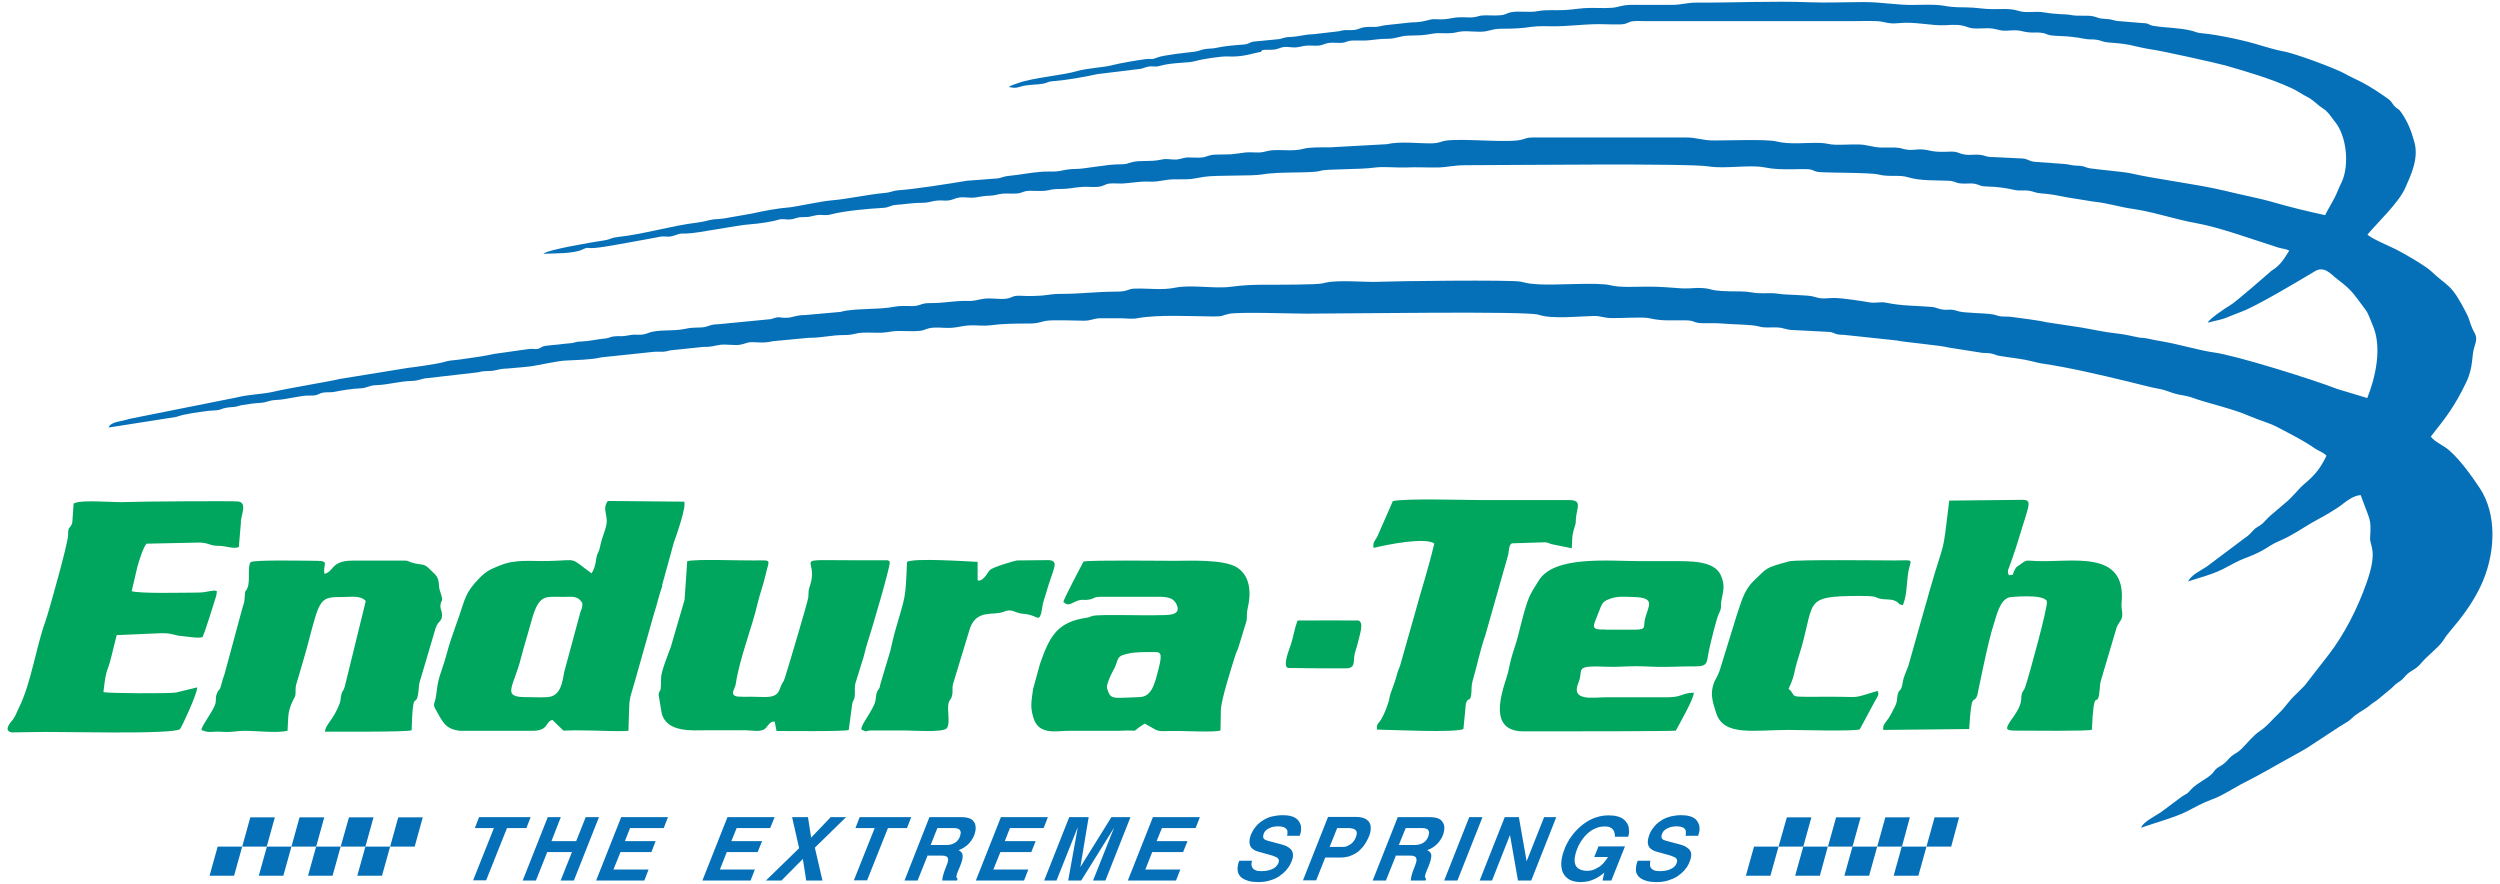
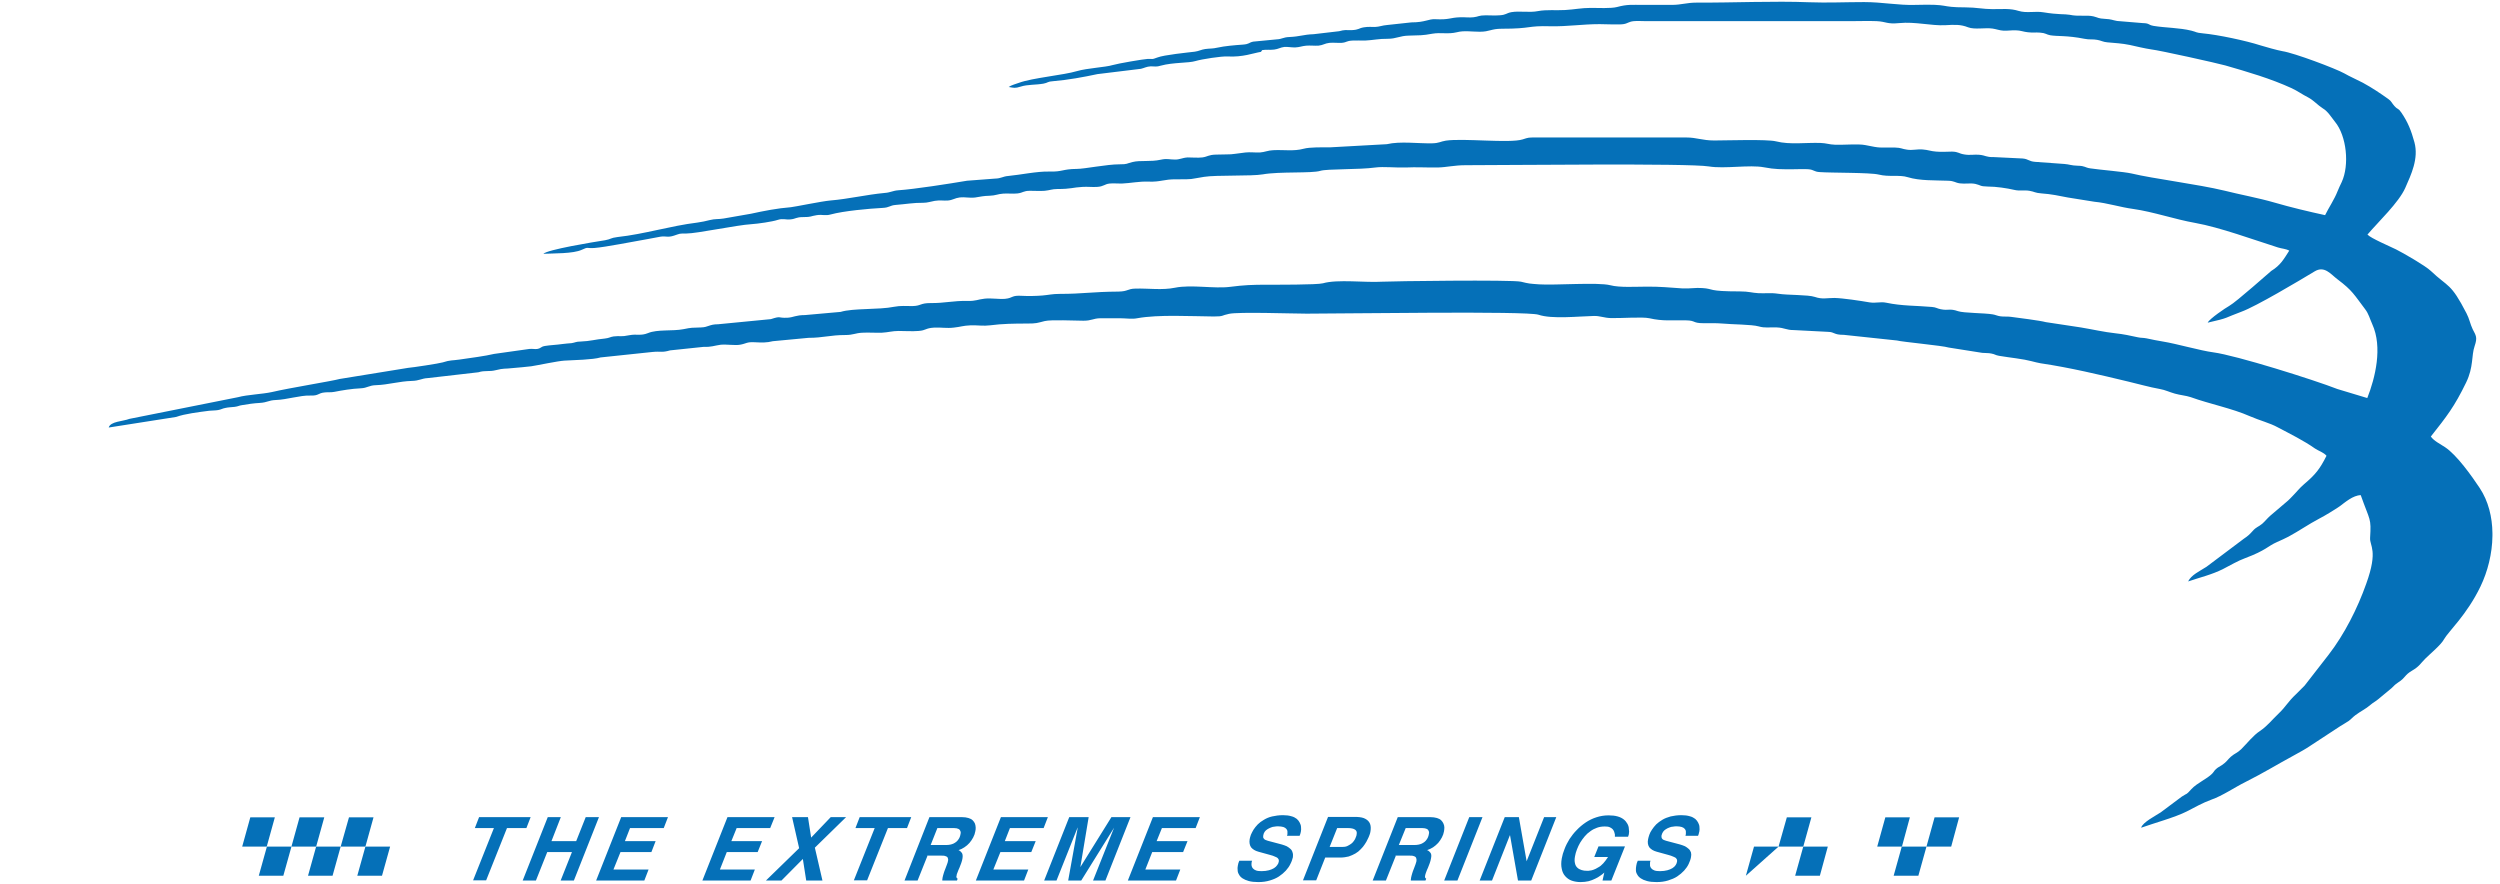
<svg xmlns="http://www.w3.org/2000/svg" width="198" height="70" viewBox="0 0 198 70" fill="none">
  <g id="Group">
-     <path id="Vector" fill-rule="evenodd" clip-rule="evenodd" d="M102.775 49.142C102.496 49.841 102.454 50.414 102.216 51.099C102.02 51.672 101.601 52.749 102.006 52.903C102.048 52.917 106.676 52.959 106.83 52.917C107.263 52.805 107.207 52.497 107.249 52.05C107.291 51.645 107.403 51.463 107.501 51.071C107.711 50.176 108.046 49.31 107.585 49.142C107.585 49.142 103.055 49.128 102.775 49.142ZM74.98 57.684C75.274 57.349 75.022 56.314 75.106 55.797C75.162 55.406 75.316 55.461 75.4 55.098C75.484 54.776 75.4 54.511 75.47 54.203L76.84 49.701C77.413 48.233 78.713 48.778 79.468 48.457C80.223 48.149 80.321 48.569 81.02 48.611C82.139 48.68 82.223 49.282 82.446 48.624C82.488 48.499 82.558 47.995 82.6 47.8C82.67 47.52 82.74 47.366 82.824 47.059C83.397 45.003 83.942 44.458 83.076 44.36L80.531 44.388C80.377 44.416 78.644 44.892 78.392 45.157C78.224 45.339 78.154 45.521 77.972 45.716C77.832 45.87 77.637 46.052 77.427 45.954V44.5C76.476 44.458 72.422 44.178 71.835 44.5C71.709 47.548 71.723 47.087 70.926 49.869C70.758 50.428 70.646 51.001 70.506 51.575L69.751 54.091C69.612 54.804 69.597 54.413 69.444 54.86C69.332 55.182 69.416 55.392 69.234 55.811C68.856 56.65 68.144 57.489 68.227 57.782C68.787 58.034 68.367 57.88 69.024 57.852H71.625C72.282 57.852 74.631 58.034 74.98 57.684ZM150.703 47.939C150.997 47.268 151.011 46.318 151.095 45.605C151.249 44.206 151.85 44.374 150.06 44.388C149.081 44.388 142.286 44.304 141.699 44.458C139.672 45.003 139.98 45.003 138.945 45.954C138.05 46.793 137.882 47.828 137.533 48.778L136.191 53.127C136.121 53.322 136.023 53.518 135.953 53.658C135.282 54.804 135.687 55.699 135.925 56.482C136.512 58.342 138.959 57.81 141.643 57.81C142.664 57.81 146.663 57.936 147.292 57.768L148.508 55.503C148.676 55.182 148.872 55.042 148.704 54.72C146.551 55.364 147.46 55.182 145.125 55.182C141.154 55.182 142.496 55.28 141.657 54.553C142.217 53.336 142.007 53.406 142.44 52.05C143.866 47.632 142.58 47.212 147.25 47.198C149.04 47.198 148.298 47.352 149.109 47.45C149.445 47.492 149.794 47.45 150.06 47.576C150.466 47.73 150.27 47.855 150.689 47.925M124.488 43.395C124.53 42.417 124.502 42.389 124.74 41.634C124.824 41.368 124.782 41.424 124.81 41.117C124.866 40.208 125.383 39.579 124.209 39.607H117.456C115.918 39.607 111.346 39.453 110.311 39.69L109.081 42.501C108.871 42.892 108.717 42.92 108.787 43.395C109.864 43.13 112.87 42.529 113.597 43.046C113.066 45.269 112.576 46.667 112.045 48.639L110.954 52.483C110.87 52.861 110.745 53.001 110.633 53.434C110.437 54.217 110.101 54.874 110.045 55.28C109.99 55.685 109.626 56.594 109.374 56.999C109.179 57.321 108.983 57.335 109.067 57.782C110.046 57.796 115.414 58.062 115.904 57.726L116.099 55.713C116.295 55.14 116.435 55.657 116.519 55C116.575 54.608 116.505 54.385 116.631 53.923C116.966 52.805 117.26 51.351 117.637 50.316L119.455 43.913C119.511 43.633 119.497 43.13 119.749 43.032L122.377 42.948C122.671 42.99 122.657 43.032 122.908 43.102L124.488 43.423V43.395ZM70.478 44.486C70.003 44.151 70.534 44.444 70.157 44.374H67.934C62.383 44.374 64.858 44.081 64.187 46.262C63.991 46.891 64.061 46.667 64.019 47.296C64.019 47.534 62.313 53.238 62.159 53.7C62.02 54.161 62.02 53.826 61.74 54.623C61.46 55.377 60.58 55.182 59.615 55.182C59.349 55.182 58.398 55.21 58.245 55.126C57.825 54.916 58.203 54.608 58.273 54.161C58.58 52.106 59.573 49.687 60.02 47.716C60.188 47.003 60.468 46.29 60.636 45.521C60.901 44.276 61.237 44.374 59.713 44.388C58.594 44.402 55.155 44.262 54.428 44.444L54.218 47.506L53.127 51.239C52.918 51.826 52.373 53.141 52.358 53.672C52.358 55.154 52.233 54.441 52.163 55.042C52.163 55.042 52.373 56.328 52.401 56.454C52.764 58.048 54.875 57.838 55.854 57.838C56.902 57.838 57.979 57.838 59.042 57.838C59.531 57.838 60.202 58.006 60.58 57.726C60.761 57.6 60.985 57.055 61.362 57.167L61.502 57.894C62.159 57.894 66.997 57.95 67.221 57.81L67.472 55.923C67.514 55.433 67.64 55.559 67.696 55.126C67.738 54.762 67.654 54.497 67.752 54.105L68.255 52.483C68.451 51.952 68.521 51.435 68.703 50.904C68.996 50.023 70.548 44.766 70.464 44.542M134.149 54.86C133.157 54.888 133.255 55.224 132.038 55.224H127.201C126.18 55.224 124.362 55.587 125.02 54.049C125.453 53.015 124.572 52.693 127.215 52.805C128.012 52.847 128.725 52.763 129.521 52.763C130.276 52.763 131.032 52.833 131.842 52.819C132.625 52.819 133.422 52.763 134.261 52.777C135.338 52.777 135.142 52.455 135.366 51.435C135.464 50.987 135.939 48.974 136.149 48.569C136.4 48.065 136.247 48.065 136.33 47.59C136.484 46.779 136.652 46.373 136.275 45.535C135.743 44.374 133.772 44.444 132.514 44.444H130.095C127.396 44.444 123.076 43.969 121.86 45.996C121.524 46.555 121.259 46.877 121.007 47.562C120.532 48.904 120.322 50.218 119.944 51.323C119.735 51.91 119.567 52.623 119.441 53.238C119.245 54.119 117.526 57.894 120.615 57.922C121.426 57.922 122.223 57.922 123.034 57.922C124.223 57.922 132.29 57.922 132.723 57.866C132.961 57.433 134.163 55.322 134.149 54.874M127.103 49.855C126.53 49.855 126.026 49.911 126.334 49.198C126.795 48.107 126.795 47.758 127.215 47.548C127.956 47.198 128.389 47.254 129.34 47.282C131.157 47.324 130.57 47.939 130.291 48.988C130.123 49.645 130.444 49.855 129.535 49.869H127.103V49.855ZM25.71 45.465C25.514 44.724 26.171 44.43 25.095 44.416C24.284 44.416 20.034 44.318 19.852 44.528C19.586 44.822 19.824 45.996 19.614 46.527C19.404 47.045 19.433 46.527 19.377 47.338C19.349 47.786 19.293 47.828 19.181 48.219L17.783 53.392C17.657 53.742 17.629 53.826 17.531 54.203C17.405 54.748 17.335 54.525 17.181 54.916C17.014 55.349 17.181 55.475 17 55.895C16.72 56.552 15.895 57.587 15.965 57.824C16.664 58.09 16.608 57.894 17.727 57.964C18.412 58.006 18.775 57.88 19.363 57.88C20.313 57.88 21.921 58.076 22.774 57.88L22.83 56.776C22.872 55.965 23.347 55.21 23.361 55.182C23.459 54.874 23.361 54.595 23.459 54.217C23.781 53.085 24.116 52.05 24.41 50.917C25.346 47.324 25.346 47.282 27.192 47.282C27.835 47.282 28.576 47.142 28.968 47.604L27.304 54.385C27.178 54.818 27.15 54.581 27.038 55C26.954 55.294 27.01 55.406 26.898 55.727C26.409 57.027 25.766 57.391 25.738 57.95C26.689 57.936 32.184 57.992 32.603 57.838C32.687 54.595 32.897 55.951 33.078 55.14C33.218 54.525 33.092 54.371 33.344 53.658L34.49 49.785C34.686 49.142 35.022 49.254 35.008 48.694C35.008 48.359 34.868 48.275 34.882 48.009C34.896 47.38 35.203 47.855 34.84 46.779C34.742 46.499 34.784 46.304 34.728 46.01C34.63 45.535 34.295 45.367 34.029 45.073C33.554 44.584 33.428 44.78 32.771 44.598C31.932 44.36 32.673 44.402 31.289 44.402C30.156 44.402 29.038 44.402 27.905 44.402C26.241 44.402 26.437 45.255 25.738 45.437M84.236 47.688C84.558 47.967 84.683 47.883 85.117 47.674C85.746 47.38 85.718 47.59 86.305 47.478C86.767 47.38 86.557 47.254 87.382 47.268H91.255C92.135 47.268 92.89 47.184 93.198 47.898C93.617 48.848 92.261 48.694 91.716 48.722C90.737 48.764 87.088 48.639 86.543 48.778C86.333 48.834 86.263 48.904 86.012 48.932C83.788 49.268 83.145 50.33 82.376 52.553L81.817 54.581C81.691 55.601 81.566 55.937 81.859 56.888C82.307 58.3 83.803 57.852 84.767 57.88H88.64C90.597 57.768 89.297 58.146 90.667 57.307C92.094 58.104 91.367 57.866 93.478 57.894C93.757 57.894 96.456 58.02 96.665 57.838L96.693 56.216C96.693 55.503 97.616 52.581 97.84 51.896C97.938 51.589 98.036 51.449 98.106 51.197L98.735 49.142C98.777 48.792 98.721 48.611 98.805 48.233C99.084 47.073 99.084 45.66 97.98 44.947C96.931 44.276 94.205 44.416 93.072 44.416C91.94 44.416 86.473 44.346 85.816 44.472C85.578 44.933 84.25 47.422 84.208 47.702M89.395 51.756C89.954 51.63 90.695 51.645 91.325 51.645C91.87 51.645 92.107 51.602 91.772 52.917C91.45 54.203 91.213 55.182 90.248 55.21C88.319 55.266 87.997 55.433 87.759 54.748C87.633 54.385 87.633 54.413 87.759 54.021C88.053 53.182 88.235 53.071 88.36 52.693C88.598 51.994 88.584 51.938 89.395 51.756ZM19.069 41.354C19.097 40.795 19.586 39.83 18.887 39.718C18.538 39.663 10.834 39.718 10.065 39.76C9.086 39.83 6.402 39.523 5.829 39.886L5.731 41.34C5.619 41.913 5.367 41.592 5.395 42.375C5.409 42.948 3.871 48.429 3.592 49.226C2.851 51.267 2.459 54.119 1.508 56.035C1.341 56.356 1.243 56.692 1.019 56.999C1.005 57.027 0.6 57.419 0.6 57.726C0.6 57.852 0.683 57.964 0.935 58.006L2.753 57.978C4.389 57.922 13.812 58.202 14.259 57.74C14.399 57.587 15.658 54.86 15.616 54.441L13.952 54.846C13.49 54.944 8.625 54.916 8.191 54.818C8.429 52.693 8.485 53.42 8.835 51.938L9.24 50.302L12.819 50.148C13.7 50.148 13.798 50.33 14.371 50.372C14.847 50.414 15.783 50.582 16.035 50.456C16.161 50.33 17.126 47.184 17.126 47.184C17.237 46.639 17.126 46.863 17.028 46.765C16.245 46.849 16.273 46.933 15.616 46.933C14.469 46.933 11.169 47.031 10.428 46.821L10.89 44.85C11.016 44.402 11.351 43.326 11.603 43.06L15.518 42.976C16.51 42.92 16.538 43.228 17.251 43.228C17.992 43.228 18.454 43.507 18.915 43.326L19.083 41.368L19.069 41.354ZM159.106 45.535C159.05 45.437 159.008 45.395 159.036 45.157L159.372 44.234C159.512 43.857 159.679 43.312 159.805 42.92C160.868 39.369 161.105 39.579 159.595 39.593L154.38 39.648C153.793 44.416 154.143 42.193 152.786 46.919C152.661 47.352 152.605 47.632 152.465 48.051L151.165 52.651C151.081 52.945 150.871 53.378 150.773 53.7C150.689 53.965 150.703 54.105 150.633 54.357C150.522 54.734 150.522 54.553 150.382 54.776C150.186 55.14 150.34 55.461 150.088 55.937C149.976 56.16 149.711 56.692 149.585 56.873C149.361 57.195 149.067 57.447 149.165 57.81L155.96 57.74C156.156 54.581 156.282 55.895 156.603 55.07C156.603 55.07 157.47 50.722 157.876 49.533C158.127 48.764 158.365 47.548 159.12 47.31C159.162 47.296 161.86 47.003 162.112 47.618C162.238 47.939 160.686 53.574 160.406 54.385C160.28 54.762 160.211 54.664 160.127 54.958C160.057 55.21 160.113 55.364 160.043 55.643C159.889 56.3 159.246 57.027 159.092 57.321C158.84 57.782 158.896 57.866 159.763 57.866C160.826 57.866 165.356 57.922 165.677 57.796C165.831 54.245 166.083 56.091 166.251 54.986C166.362 54.273 166.25 54.287 166.488 53.574L167.635 49.701C167.858 49.17 168.124 49.114 168.082 48.555C168.068 48.303 167.998 48.093 168.026 47.786C168.474 43.41 163.999 44.584 161.175 44.43C160.392 44.388 160.504 44.332 159.959 44.738C159.665 44.961 159.735 44.822 159.539 45.185C159.316 45.618 159.609 45.465 159.106 45.563M52.428 46.388L53.365 42.976C53.603 42.319 54.372 40.124 54.19 39.732L48.136 39.676C47.759 40.208 48.01 40.557 48.052 41.186C48.094 41.76 47.689 42.417 47.507 43.382C47.437 43.703 47.353 43.731 47.269 44.025C47.185 44.318 47.199 44.892 46.85 45.409C45.032 44.081 45.871 44.374 43.466 44.43C41.901 44.472 40.866 44.248 39.496 44.822C38.811 45.101 38.517 45.241 38 45.758C36.811 46.961 36.853 47.422 36.35 48.834C36.154 49.365 35.944 49.995 35.749 50.554C35.483 51.295 35.329 52.106 34.91 53.28C34.588 54.203 34.616 54.748 34.504 55.294C34.42 55.741 34.253 55.755 34.504 56.188C35.05 57.153 35.245 57.74 36.42 57.88H42.32C43.48 57.796 43.173 57.181 43.746 57.013L44.627 57.866C45.186 57.838 45.801 57.838 46.374 57.852C47.409 57.852 48.765 57.95 49.772 57.88C49.898 54.581 49.702 56.118 50.541 53.043L51.799 48.597C52.051 47.855 52.191 47.101 52.47 46.373M46.123 47.73C46.123 48.205 46.095 48.121 45.969 48.471L44.697 53.182C44.543 53.937 44.459 55.14 43.368 55.21C42.851 55.252 42.166 55.21 41.635 55.21C39.677 55.224 40.698 54.385 41.271 52.078C41.495 51.183 41.761 50.386 42.012 49.449C42.278 48.485 42.544 47.506 43.257 47.324C43.676 47.212 44.445 47.296 44.92 47.268C45.494 47.24 45.843 47.296 46.095 47.73" fill="#00A65D" />
    <path id="Vector_2" fill-rule="evenodd" clip-rule="evenodd" d="M99.965 3.968C100.301 3.912 100.595 3.968 100.916 3.926C101.252 3.884 101.392 3.758 101.727 3.716C101.993 3.702 102.244 3.758 102.566 3.758C102.929 3.744 103.111 3.646 103.447 3.618C103.754 3.59 104.104 3.632 104.411 3.618C104.803 3.576 104.915 3.436 105.292 3.394C105.6 3.366 105.949 3.408 106.257 3.394C106.704 3.352 106.593 3.241 107.124 3.213C107.445 3.199 107.781 3.213 108.103 3.213C108.732 3.185 109.249 3.059 109.892 3.073C110.605 3.073 110.843 2.835 111.584 2.821C112.437 2.793 112.632 2.821 113.457 2.667C114.115 2.556 114.688 2.723 115.373 2.556C115.96 2.402 116.533 2.514 117.204 2.514C117.987 2.514 118.085 2.276 118.938 2.276C121.385 2.276 120.881 2.024 122.811 2.08C124.139 2.108 125.314 1.912 126.684 1.912C127.131 1.912 128.264 1.968 128.571 1.912C128.935 1.856 128.977 1.717 129.396 1.675C129.676 1.647 130.067 1.675 130.361 1.675H146.607C147.264 1.675 147.991 1.647 148.634 1.675C149.431 1.717 149.417 1.926 150.424 1.829C151.668 1.703 152.955 2.052 154.059 1.996C154.814 1.954 155.276 1.926 155.877 2.164C156.394 2.36 157.219 2.178 157.806 2.262C158.1 2.304 158.379 2.416 158.687 2.43C159.009 2.444 159.316 2.388 159.652 2.402C160.015 2.402 160.281 2.528 160.617 2.556C160.952 2.598 161.246 2.556 161.567 2.584C162.015 2.611 162.07 2.737 162.378 2.793C162.951 2.891 163.678 2.793 165.09 3.073C165.482 3.157 165.748 3.087 166.097 3.157C166.377 3.199 166.559 3.325 166.894 3.352C167.523 3.408 168.068 3.436 168.684 3.562C169.187 3.674 169.886 3.842 170.375 3.912C171.089 3.996 175.604 5.002 176.248 5.184C178.037 5.701 179.827 6.219 181.505 6.988C181.98 7.211 182.357 7.491 182.805 7.715C183.252 7.952 183.546 8.316 183.965 8.582C184.371 8.819 184.636 9.281 184.93 9.644C185.853 10.763 186.09 13.069 185.461 14.426C185.307 14.747 185.266 14.831 185.126 15.167C184.888 15.782 184.427 16.467 184.147 17.04C182.805 16.747 181.449 16.425 180.148 16.047C178.848 15.67 177.436 15.418 176.164 15.097C174.081 14.594 170.501 14.146 168.824 13.741C168.222 13.601 166.279 13.447 165.552 13.335C165.09 13.265 165.16 13.139 164.559 13.126C164.028 13.111 163.888 13.014 163.497 12.986L161.176 12.818C160.658 12.776 160.672 12.594 160.183 12.552L157.876 12.44C157.303 12.454 157.289 12.315 156.772 12.259C156.38 12.217 156.017 12.315 155.569 12.231C155.122 12.161 155.122 12.021 154.604 12.007C154.157 12.007 153.836 12.049 153.346 12.007C152.927 11.979 152.689 11.867 152.284 11.839C151.836 11.797 151.473 11.923 151.039 11.853C150.62 11.797 150.592 11.699 150.075 11.685C148.69 11.671 149.04 11.755 147.726 11.49C147.18 11.378 145.978 11.49 145.335 11.462C144.873 11.448 144.65 11.336 144.188 11.322C143.028 11.28 141.77 11.476 140.665 11.196C139.952 11.014 136.722 11.126 135.772 11.126C134.807 11.126 134.387 10.888 133.549 10.888H121.651C121.035 10.888 121.063 10.888 120.588 11.042C119.553 11.364 115.89 10.93 114.506 11.14C114.073 11.21 113.989 11.336 113.443 11.35C112.325 11.378 110.913 11.168 109.836 11.42L105.306 11.671C104.733 11.671 103.74 11.643 103.237 11.783C102.468 11.993 101.671 11.853 100.846 11.895C100.427 11.909 100.175 12.049 99.784 12.077C99.406 12.091 99.001 12.035 98.637 12.077C97.071 12.273 97.966 12.203 96.302 12.245C95.701 12.259 95.645 12.412 95.226 12.468C94.876 12.51 94.429 12.468 94.065 12.468C93.618 12.496 93.436 12.65 93.031 12.636C92.611 12.636 92.43 12.538 91.926 12.65C91.115 12.832 90.304 12.678 89.703 12.832C89.172 12.958 89.326 13.014 88.668 13.014C87.648 13.014 85.914 13.377 85.285 13.377C84.111 13.391 84.18 13.615 83.104 13.587C82.153 13.559 80.783 13.852 79.86 13.936C79.385 13.978 79.315 14.132 78.798 14.146L76.589 14.314C75.177 14.552 72.422 14.985 71.15 15.069C70.73 15.097 70.507 15.251 70.087 15.279C68.591 15.418 67.249 15.754 65.753 15.88C65.096 15.936 62.859 16.397 62.635 16.411C61.559 16.495 60.496 16.705 59.475 16.928L57.308 17.306C56.889 17.376 56.651 17.32 56.204 17.432C55.882 17.516 55.617 17.572 55.239 17.627C53.072 17.893 51.073 18.536 48.906 18.774C48.332 18.844 48.402 18.942 47.927 19.026C46.934 19.179 43.369 19.767 43.033 20.102C43.816 20.06 45.41 20.102 46.081 19.781C46.627 19.529 46.403 19.683 47.074 19.641C47.969 19.571 50.192 19.123 51.254 18.942L52.303 18.746C52.75 18.676 52.876 18.83 53.38 18.662C53.897 18.494 53.757 18.494 54.358 18.494C55.211 18.494 58.343 17.823 59.531 17.753C60.007 17.725 61.167 17.558 61.587 17.418C62.02 17.278 62.202 17.418 62.607 17.376C63.041 17.334 63.041 17.194 63.6 17.194C64.299 17.194 64.145 17.124 64.691 17.04C65.138 16.97 65.362 17.11 65.795 16.984C66.816 16.705 68.815 16.523 69.892 16.467C70.479 16.439 70.437 16.271 70.954 16.229C71.695 16.173 72.38 16.048 73.121 16.061C73.457 16.061 73.708 15.964 74.03 15.908C74.449 15.838 74.729 15.908 75.079 15.88C75.442 15.852 75.638 15.684 75.987 15.642C76.449 15.586 76.742 15.698 77.232 15.642C77.693 15.572 77.861 15.516 78.392 15.502C78.854 15.488 79.021 15.363 79.455 15.335C79.832 15.306 80.224 15.363 80.587 15.32C81.049 15.265 81.035 15.111 81.58 15.111C81.957 15.111 82.377 15.139 82.74 15.111C83.16 15.069 83.328 14.971 83.733 14.971C84.865 14.971 84.936 14.845 85.732 14.803C86.11 14.775 86.529 14.831 86.893 14.803C87.41 14.775 87.48 14.579 87.871 14.538C88.095 14.51 88.585 14.538 88.836 14.538C89.535 14.51 90.207 14.356 90.948 14.384C91.926 14.426 92.164 14.188 93.17 14.202C94.624 14.202 94.121 14.202 95.365 14.006C96.316 13.852 99.154 13.964 100.007 13.81C101.336 13.573 103.908 13.741 104.565 13.531C105.097 13.363 107.641 13.447 108.941 13.265C109.557 13.181 110.605 13.293 111.346 13.265C112.143 13.223 113.052 13.279 113.863 13.265C114.576 13.251 115.163 13.084 116.086 13.084C119.288 13.084 133.744 12.916 135.338 13.181C136.611 13.391 138.554 13.028 139.714 13.251C140.595 13.419 141.043 13.405 141.993 13.405C142.371 13.405 142.888 13.377 143.238 13.405C143.685 13.447 143.657 13.601 144.118 13.629C145.041 13.699 148.103 13.657 148.788 13.825C149.613 14.034 150.452 13.825 151.095 14.034C152.06 14.328 153.22 14.272 154.269 14.314C154.814 14.328 154.814 14.468 155.234 14.524C155.639 14.579 156.059 14.482 156.45 14.566C156.925 14.677 156.772 14.761 157.443 14.775C158.086 14.775 158.939 14.901 159.54 15.041C159.931 15.139 160.323 15.041 160.728 15.111C161.148 15.181 161.148 15.279 161.707 15.32C162.406 15.363 163.147 15.516 163.776 15.642L165.873 15.978C166.908 16.076 167.915 16.411 168.963 16.551C170.543 16.775 172.263 17.376 173.857 17.655C175.814 18.005 178.513 18.998 180.414 19.599C180.722 19.697 181.029 19.697 181.309 19.851C180.861 20.549 180.61 21.011 179.883 21.458C179.813 21.5 177.114 23.919 176.555 24.227C176.276 24.38 174.989 25.247 174.849 25.555C176.597 25.163 176.15 25.191 177.52 24.688C178.68 24.269 182.106 22.227 183.308 21.5C184.105 21.011 184.594 21.724 185.14 22.129C186.328 23.024 186.44 23.332 187.321 24.492C187.6 24.856 187.684 25.233 187.88 25.667C188.719 27.498 188.118 29.931 187.489 31.525L185.126 30.812C183.266 30.085 177.1 28.141 175.283 27.904C174.304 27.778 172.361 27.219 171.312 27.051C170.865 26.981 170.473 26.897 170.012 26.799C169.732 26.743 169.579 26.771 169.327 26.715C168.74 26.59 168.194 26.464 167.523 26.394C166.698 26.31 165.65 26.072 164.797 25.932L162.029 25.513C161.581 25.387 159.778 25.163 159.26 25.093C158.967 25.052 158.715 25.093 158.435 25.052C158.198 25.024 158.03 24.926 157.82 24.898C157.191 24.786 155.527 24.8 155.08 24.646C154.395 24.408 154.339 24.618 153.71 24.492C153.416 24.436 153.346 24.338 153.011 24.311C151.738 24.199 150.662 24.241 149.389 23.975C148.914 23.877 148.579 24.031 148.061 23.947C147.334 23.821 145.95 23.611 145.279 23.598C144.664 23.598 144.342 23.723 143.727 23.514C143.182 23.332 141.63 23.388 140.805 23.262C140.274 23.178 139.784 23.248 139.267 23.22C138.736 23.192 138.512 23.08 137.813 23.08C135.17 23.08 135.772 22.87 134.821 22.814C134.304 22.773 133.828 22.87 133.269 22.843C132.192 22.773 131.465 22.689 130.361 22.703C129.55 22.703 128.278 22.787 127.537 22.591C126.558 22.339 123.16 22.605 121.902 22.521C121.119 22.465 121.091 22.465 120.462 22.311C119.749 22.143 110.102 22.269 109.459 22.311C108.131 22.395 105.935 22.102 104.775 22.437C104.328 22.563 100.958 22.549 100.371 22.549C99.168 22.549 98.525 22.577 97.435 22.717C96.162 22.884 94.359 22.521 93.059 22.787C92.052 22.996 90.948 22.828 89.927 22.857C89.284 22.87 89.354 23.08 88.585 23.094C86.501 23.108 85.76 23.276 83.943 23.276C83.328 23.276 83.076 23.36 82.573 23.402C82.111 23.444 81.398 23.458 80.951 23.43C80.084 23.374 80.266 23.598 79.609 23.667C79.105 23.709 78.532 23.598 77.987 23.653C77.385 23.723 77.316 23.849 76.617 23.835C75.526 23.807 74.799 24.017 73.708 24.003C72.856 24.003 72.968 24.227 72.268 24.241C71.723 24.241 71.332 24.199 70.814 24.297C69.584 24.548 67.585 24.394 66.578 24.702L63.754 24.954C63.027 24.954 62.845 25.135 62.384 25.163C61.559 25.205 61.908 24.996 61.055 25.275L56.875 25.681C56.176 25.681 56.092 25.918 55.533 25.932C54.778 25.96 54.806 25.932 54.121 26.072C53.254 26.24 52.065 26.072 51.324 26.38C50.737 26.617 50.444 26.436 49.856 26.547C49.115 26.701 49.171 26.576 48.598 26.645C48.304 26.687 48.276 26.771 47.899 26.813C47.13 26.883 46.752 27.023 45.969 27.051C45.62 27.051 45.55 27.135 45.27 27.177C45.019 27.205 44.809 27.205 44.543 27.247C44.068 27.317 43.565 27.331 43.159 27.4C42.782 27.47 42.908 27.568 42.544 27.638C42.334 27.666 42.194 27.61 41.915 27.638L39.133 28.03C38.447 28.197 37.259 28.351 36.392 28.477C35.833 28.561 35.665 28.505 35.064 28.701C34.812 28.785 32.603 29.12 32.324 29.134L26.899 30.015C26.298 30.183 22.9 30.728 21.544 31.049C20.789 31.217 19.573 31.259 18.86 31.455L10.247 33.175C9.758 33.37 8.737 33.37 8.611 33.86L13.952 33.021C14.651 32.769 15.728 32.643 16.567 32.532C16.832 32.504 17.042 32.518 17.28 32.476C17.517 32.434 17.615 32.35 17.853 32.308C18.091 32.252 18.356 32.252 18.58 32.224C18.902 32.182 18.888 32.126 19.181 32.084C19.559 32.014 20.174 31.93 20.523 31.916C21.236 31.874 21.209 31.707 21.866 31.679C22.704 31.651 23.809 31.301 24.536 31.329C25.291 31.357 25.137 31.133 25.738 31.078C26.018 31.049 26.186 31.091 26.48 31.035C27.109 30.91 27.878 30.784 28.549 30.756C29.136 30.728 29.192 30.518 29.807 30.504C30.73 30.476 31.611 30.197 32.617 30.169C33.218 30.155 33.372 29.973 33.876 29.945L37.888 29.484C38.419 29.316 38.727 29.456 39.272 29.316C39.944 29.148 39.916 29.232 40.643 29.148C41.09 29.106 41.649 29.064 42.083 29.008C42.558 28.938 44.18 28.589 44.711 28.561C45.438 28.519 46.962 28.491 47.563 28.309L51.674 27.876C52.373 27.806 52.387 27.946 53.072 27.75L55.742 27.47C56.33 27.498 56.567 27.372 57.085 27.302C57.574 27.261 58.231 27.372 58.609 27.302C59.112 27.219 59.126 27.065 59.797 27.107C60.342 27.135 60.72 27.149 61.209 27.023L64.033 26.757C65.194 26.757 65.753 26.534 66.942 26.534C67.585 26.534 67.724 26.38 68.284 26.352C68.787 26.324 69.332 26.366 69.836 26.352C70.353 26.324 70.66 26.212 71.178 26.212C71.681 26.212 72.254 26.254 72.744 26.212C73.359 26.17 73.275 25.988 73.988 25.946C74.533 25.918 74.981 26.016 75.54 25.946C76.085 25.89 76.239 25.793 76.882 25.765C77.427 25.751 77.903 25.834 78.42 25.765C79.357 25.639 80.364 25.625 81.342 25.625C82.097 25.625 82.125 25.583 82.74 25.429C83.258 25.303 85.117 25.401 85.802 25.401C86.473 25.401 86.557 25.219 87.144 25.205C87.648 25.205 88.179 25.205 88.697 25.205C89.144 25.205 89.689 25.289 90.067 25.205C91.758 24.898 94.317 25.052 96.135 25.066C96.945 25.066 96.722 24.982 97.337 24.856C98.078 24.688 102.384 24.842 103.489 24.842C106.453 24.842 120.909 24.618 121.846 24.926C122.909 25.289 125.006 25.052 126.236 25.024C126.698 25.01 127.047 25.177 127.565 25.191C128.292 25.219 130.081 25.079 130.627 25.205C131.731 25.457 132.416 25.345 133.563 25.373C134.304 25.387 134.052 25.597 134.905 25.597C135.394 25.597 135.925 25.583 136.415 25.625C137.128 25.695 138.75 25.695 139.281 25.849C139.812 26.002 140.134 25.904 140.721 25.932C141.35 25.96 141.462 26.142 142.063 26.142L144.776 26.282C145.335 26.296 145.195 26.52 146.034 26.52L150.242 26.967C150.634 27.079 153.849 27.372 154.339 27.526L156.995 27.946C157.261 27.974 157.471 27.946 157.722 28.002C158.03 28.058 158.002 28.127 158.338 28.183C158.757 28.253 159.274 28.323 159.68 28.379C160.728 28.519 161.176 28.701 161.609 28.771C163.888 29.106 166.307 29.679 168.572 30.225C169.411 30.42 170.208 30.658 171.075 30.812C171.48 30.882 171.801 31.049 172.249 31.175C172.696 31.301 173.13 31.329 173.507 31.455C175.017 32 176.765 32.336 178.191 32.965C178.96 33.3 179.799 33.51 180.4 33.846C181.351 34.349 182.483 34.908 183.35 35.524C183.644 35.719 184.035 35.831 184.259 36.097C183.742 37.131 183.392 37.579 182.497 38.334C182.106 38.669 181.882 38.977 181.547 39.312C181.379 39.48 181.379 39.494 181.211 39.648L179.799 40.85C179.547 41.074 179.407 41.27 179.17 41.48C178.834 41.759 178.708 41.717 178.401 42.067C178.177 42.319 178.009 42.472 177.73 42.654L174.752 44.891C174.206 45.241 173.549 45.534 173.298 46.051C174.234 45.73 175.171 45.52 176.08 45.059C176.625 44.779 177.24 44.416 177.814 44.206C179.491 43.577 179.575 43.269 180.33 42.934C180.75 42.752 180.917 42.668 181.253 42.5C182.106 42.039 182.833 41.522 183.686 41.074C184.105 40.864 184.944 40.347 185.308 40.096C185.727 39.788 186.356 39.229 186.971 39.215C187.712 41.312 187.81 40.99 187.712 42.598C187.67 43.255 188.369 43.563 187.405 46.233C186.72 48.177 185.671 50.246 184.427 51.854L182.525 54.3C182.274 54.552 182.092 54.734 181.854 54.972C181.183 55.601 181.043 55.964 180.484 56.496C179.911 57.041 179.575 57.502 178.988 57.894C178.443 58.257 178.009 58.831 177.52 59.32C177.198 59.641 177.003 59.655 176.681 59.935C176.429 60.159 176.345 60.354 175.982 60.592C175.814 60.704 175.632 60.788 175.521 60.9C175.367 61.026 175.367 61.095 175.213 61.263C174.794 61.697 174.011 62.004 173.549 62.508C173.102 62.997 173.312 62.759 172.794 63.095L171.13 64.339C170.781 64.577 169.69 65.122 169.579 65.555C170.599 65.192 172.277 64.731 173.186 64.269C173.815 63.948 174.444 63.584 175.143 63.332C176.024 63.025 177.017 62.34 177.814 61.948C179.337 61.179 180.218 60.62 181.686 59.823C182.12 59.585 182.609 59.32 182.973 59.068L185.363 57.502C185.573 57.362 185.783 57.264 186.021 57.097C186.244 56.929 186.3 56.831 186.538 56.649C186.985 56.314 187.377 56.146 187.74 55.825C188.006 55.601 188.104 55.587 188.355 55.377L189.418 54.496C189.656 54.273 189.628 54.259 189.935 54.049C190.551 53.657 190.397 53.49 191.04 53.112C191.613 52.776 191.669 52.581 192.102 52.147C192.508 51.742 193.333 51.071 193.57 50.623C193.906 50.022 195.374 48.694 196.451 46.457C197.024 45.269 197.387 43.843 197.401 42.444V42.221C197.387 40.948 197.08 39.69 196.395 38.655C195.766 37.705 194.577 36.027 193.64 35.412C193.305 35.188 192.76 34.922 192.522 34.573C193.78 32.979 194.381 32.224 195.318 30.294C195.919 29.05 195.724 28.183 195.989 27.414C196.227 26.715 196.101 26.59 195.835 26.072C195.64 25.667 195.57 25.233 195.346 24.814C194.088 22.367 193.92 22.787 192.522 21.458C192.102 21.053 190.327 20.032 189.768 19.753C189.292 19.515 187.768 18.872 187.503 18.578C188.397 17.53 189.977 16.047 190.495 14.887C190.97 13.81 191.571 12.552 191.222 11.266C190.97 10.343 190.704 9.672 190.187 8.917C189.907 8.512 189.949 8.735 189.642 8.4C189.432 8.176 189.404 8.008 189.152 7.84C188.523 7.393 187.908 6.974 187.139 6.554C186.608 6.275 186.104 6.065 185.671 5.813C185 5.436 181.7 4.191 180.764 4.052C180.372 3.982 179.421 3.716 179.016 3.59C177.897 3.227 175.674 2.751 174.444 2.639C173.871 2.584 174.011 2.542 173.563 2.43C172.598 2.192 171.508 2.206 170.571 2.052C170.096 1.968 170.278 1.843 169.704 1.829L167.677 1.661C167.272 1.591 167.258 1.521 166.698 1.493C166.167 1.465 166.195 1.395 165.804 1.297C165.272 1.171 164.629 1.325 163.916 1.171C163.539 1.101 163.021 1.171 161.847 0.976C161.204 0.864 160.505 1.06 159.875 0.864C159.204 0.654 158.631 0.724 157.806 0.724C157.065 0.724 156.506 0.584 155.681 0.584C153.5 0.584 154.591 0.305 151.696 0.388C150.34 0.43 149.096 0.165 147.642 0.165C146.188 0.165 144.692 0.235 143.294 0.179C140.469 0.067 137.282 0.221 134.401 0.207C133.535 0.207 133.199 0.388 132.374 0.388C131.633 0.388 130.892 0.388 130.151 0.388C129.242 0.388 128.893 0.333 128.068 0.556C127.593 0.682 126.53 0.626 125.985 0.626C125.244 0.626 124.698 0.752 123.957 0.794C123.23 0.836 122.475 0.752 121.818 0.878C121.119 1.018 120.364 0.85 119.707 0.962C119.26 1.046 119.302 1.185 118.742 1.213C118.393 1.241 118.015 1.213 117.666 1.213C117.107 1.213 117.093 1.325 116.701 1.367C116.366 1.409 115.988 1.353 115.652 1.367C114.8 1.395 114.828 1.577 113.667 1.521C113.136 1.493 112.884 1.773 111.78 1.773L109.85 1.982C109.487 2.01 109.249 2.122 108.899 2.136C108.662 2.136 108.34 2.108 108.019 2.164C107.585 2.234 107.655 2.36 107.04 2.388C106.593 2.388 106.509 2.346 106.061 2.472L104.034 2.709C103.209 2.737 102.999 2.891 102.105 2.933C101.643 2.947 101.517 3.101 101.14 3.115L99.252 3.297C98.875 3.38 98.973 3.492 98.427 3.534C97.812 3.576 96.987 3.646 96.428 3.772C96.009 3.87 95.855 3.828 95.449 3.884C95.142 3.926 94.946 4.052 94.625 4.093C94.051 4.163 92.192 4.345 91.66 4.555C91.129 4.751 91.381 4.639 90.892 4.667C90.57 4.681 88.529 5.03 88.109 5.156C87.578 5.324 86.11 5.394 85.299 5.631C84.222 5.953 81.79 6.163 80.713 6.554C80.461 6.652 80.098 6.736 79.888 6.89C80.308 6.96 80.392 7.002 80.825 6.862C81.398 6.68 82.013 6.736 82.642 6.624C83.02 6.554 82.936 6.456 83.425 6.428C84.586 6.331 85.816 6.107 86.921 5.869L90.36 5.45C90.612 5.394 90.808 5.268 91.143 5.254C91.507 5.254 91.577 5.31 91.94 5.198C92.919 4.932 94.149 5.002 94.68 4.835C95.198 4.681 96.764 4.443 97.211 4.471C98.441 4.541 99.252 4.205 99.868 4.107" fill="#0570B8" />
    <path id="Vector_3" fill-rule="evenodd" clip-rule="evenodd" d="M40.181 65.583H41.691L42.027 64.716H37.944L37.608 65.583H39.118L37.469 69.722H38.503L40.153 65.583M44.431 64.716H43.383L41.398 69.736H42.446L43.341 67.485H45.298L44.404 69.736H45.452L47.438 64.716H46.389L45.634 66.618H43.676L44.417 64.716H44.431ZM49.199 64.716L47.214 69.736H51.031L51.366 68.869H48.584L49.143 67.485H51.59L51.925 66.618H49.493L49.898 65.583H52.569L52.904 64.716H49.199ZM57.616 64.716L55.63 69.736H59.447L59.783 68.869H57.015L57.56 67.485H60.007L60.356 66.618H57.923L58.343 65.583H60.999L61.349 64.716H57.63H57.616ZM62.733 64.716L63.292 67.177L60.664 69.736H61.894L63.586 68.03L63.852 69.736H65.138L64.537 67.135L67.011 64.716H65.795L64.243 66.338L63.991 64.716H62.733ZM70.325 65.583H71.835L72.17 64.716H68.088L67.752 65.583H69.276L67.626 69.722H68.675L70.325 65.583ZM73.387 67.764H74.477C74.659 67.764 74.799 67.764 74.883 67.806C74.981 67.834 75.037 67.876 75.065 67.946C75.093 68.016 75.106 68.086 75.079 68.198C75.064 68.281 75.037 68.379 74.995 68.477C74.953 68.589 74.911 68.687 74.869 68.813C74.827 68.925 74.771 69.05 74.743 69.162C74.701 69.288 74.673 69.414 74.645 69.54C74.645 69.568 74.645 69.61 74.631 69.652C74.631 69.694 74.631 69.722 74.631 69.736H75.792L75.847 69.596C75.847 69.596 75.764 69.54 75.764 69.512C75.736 69.47 75.736 69.414 75.764 69.344C75.764 69.26 75.806 69.176 75.847 69.064C75.889 68.953 75.931 68.841 75.987 68.729C76.029 68.603 76.085 68.477 76.127 68.365C76.169 68.24 76.211 68.114 76.225 68.002C76.239 67.904 76.253 67.806 76.239 67.736C76.239 67.666 76.211 67.61 76.183 67.555C76.155 67.513 76.113 67.471 76.071 67.429C76.029 67.387 75.973 67.359 75.917 67.331C76.085 67.275 76.239 67.205 76.379 67.107C76.533 67.009 76.658 66.897 76.784 66.758C76.896 66.632 76.994 66.478 77.078 66.324C77.162 66.17 77.218 66.003 77.246 65.835C77.274 65.737 77.274 65.639 77.274 65.541C77.274 65.429 77.246 65.332 77.218 65.234C77.176 65.136 77.12 65.052 77.036 64.968C76.952 64.884 76.84 64.828 76.7 64.786C76.561 64.744 76.379 64.716 76.169 64.716H73.611L71.639 69.736H72.674L73.457 67.778L73.387 67.764ZM74.254 65.583H75.554C75.722 65.583 75.834 65.611 75.917 65.653C76.001 65.695 76.043 65.765 76.071 65.835C76.099 65.919 76.099 65.989 76.071 66.073C76.043 66.24 75.987 66.38 75.889 66.506C75.806 66.632 75.68 66.73 75.512 66.814C75.358 66.883 75.162 66.925 74.939 66.925H73.708L74.24 65.583H74.254ZM79.273 64.716L77.288 69.736H81.105L81.44 68.869H78.672L79.231 67.485H81.678L82.027 66.618H79.581L79.986 65.583H82.656L82.992 64.716H79.273ZM84.684 64.716L82.698 69.736H83.677L85.341 65.555H85.355L84.6 69.736H85.635L88.235 65.555L86.571 69.736H87.55L89.535 64.716H88.025L85.564 68.673L86.222 64.716H84.684ZM91.311 64.716L89.326 69.736H93.142L93.478 68.869H90.71L91.255 67.485H93.702L94.051 66.618H91.605L92.024 65.583H94.694L95.03 64.716H91.325H91.311ZM98.148 68.184C98.148 68.184 98.106 68.296 98.078 68.365C98.064 68.435 98.05 68.491 98.036 68.561C98.008 68.687 98.008 68.799 98.022 68.925C98.022 69.05 98.064 69.162 98.134 69.274C98.19 69.386 98.287 69.484 98.413 69.568C98.539 69.652 98.707 69.722 98.903 69.778C99.112 69.834 99.364 69.861 99.658 69.861C99.993 69.861 100.287 69.82 100.567 69.736C100.846 69.652 101.084 69.554 101.294 69.414C101.503 69.274 101.685 69.12 101.839 68.953C101.993 68.785 102.118 68.603 102.202 68.421C102.3 68.24 102.356 68.058 102.398 67.89C102.412 67.75 102.412 67.624 102.37 67.513C102.342 67.401 102.286 67.303 102.202 67.233C102.118 67.149 102.021 67.093 101.909 67.023C101.783 66.967 101.657 66.925 101.517 66.883L100.413 66.59C100.413 66.59 100.287 66.548 100.217 66.52C100.161 66.492 100.105 66.45 100.077 66.394C100.035 66.338 100.035 66.268 100.049 66.17C100.063 66.058 100.105 65.961 100.161 65.877C100.217 65.793 100.287 65.737 100.371 65.681C100.455 65.625 100.553 65.583 100.65 65.541C100.748 65.499 100.846 65.471 100.93 65.471C101.028 65.457 101.112 65.443 101.196 65.443C101.391 65.443 101.531 65.471 101.643 65.499C101.755 65.541 101.825 65.583 101.881 65.653C101.937 65.723 101.965 65.779 101.965 65.849C101.965 65.919 101.965 65.989 101.965 66.044C101.965 66.073 101.965 66.1 101.951 66.128C101.951 66.156 101.937 66.184 101.923 66.198H102.929C102.929 66.198 102.957 66.1 102.985 66.044C102.999 65.989 103.013 65.933 103.027 65.877C103.055 65.751 103.055 65.639 103.041 65.513C103.041 65.387 102.999 65.275 102.943 65.164C102.887 65.052 102.817 64.954 102.706 64.856C102.594 64.772 102.454 64.688 102.272 64.646C102.09 64.591 101.881 64.562 101.615 64.562C101.294 64.562 101.014 64.604 100.762 64.66C100.511 64.716 100.287 64.814 100.105 64.926C99.909 65.038 99.742 65.164 99.616 65.29C99.476 65.429 99.378 65.569 99.28 65.709C99.196 65.849 99.126 65.989 99.07 66.114C99.029 66.254 98.987 66.366 98.973 66.464C98.931 66.73 98.973 66.939 99.085 67.107C99.21 67.261 99.406 67.387 99.672 67.457L100.581 67.708C100.748 67.75 100.874 67.792 100.986 67.848C101.098 67.89 101.182 67.932 101.224 68.002C101.28 68.058 101.294 68.142 101.28 68.24C101.266 68.338 101.224 68.435 101.154 68.519C101.098 68.603 101.014 68.687 100.902 68.757C100.79 68.827 100.65 68.883 100.497 68.925C100.329 68.967 100.147 68.995 99.923 68.995C99.742 68.995 99.588 68.981 99.476 68.939C99.364 68.897 99.28 68.841 99.224 68.771C99.168 68.701 99.14 68.645 99.126 68.561C99.112 68.477 99.112 68.407 99.126 68.338C99.126 68.309 99.126 68.281 99.14 68.254C99.14 68.226 99.154 68.198 99.168 68.17H98.162L98.148 68.184ZM104.971 67.918H106.173C106.411 67.918 106.62 67.876 106.816 67.834C107.012 67.764 107.18 67.694 107.347 67.597C107.515 67.499 107.655 67.387 107.767 67.261C107.893 67.135 108.005 67.009 108.089 66.869C108.186 66.73 108.256 66.604 108.312 66.478C108.382 66.352 108.424 66.24 108.466 66.128C108.508 66.031 108.522 65.947 108.536 65.877C108.578 65.639 108.578 65.429 108.508 65.248C108.438 65.08 108.326 64.954 108.144 64.856C107.977 64.758 107.753 64.716 107.473 64.702H105.18L103.195 69.722H104.244L104.957 67.918H104.971ZM105.907 65.583H106.746C107.012 65.583 107.208 65.625 107.32 65.709C107.431 65.779 107.487 65.905 107.445 66.087C107.445 66.156 107.417 66.226 107.375 66.324C107.347 66.408 107.305 66.506 107.236 66.59C107.18 66.674 107.11 66.758 107.012 66.828C106.914 66.897 106.816 66.953 106.704 67.009C106.579 67.065 106.439 67.079 106.285 67.079H105.306L105.893 65.611L105.907 65.583ZM110.479 67.764H111.57C111.752 67.764 111.891 67.764 111.975 67.806C112.073 67.834 112.129 67.876 112.157 67.946C112.185 68.016 112.199 68.086 112.185 68.198C112.157 68.281 112.143 68.379 112.101 68.477C112.059 68.589 112.017 68.687 111.975 68.813C111.933 68.925 111.877 69.05 111.849 69.162C111.808 69.288 111.78 69.414 111.752 69.54C111.752 69.568 111.752 69.61 111.738 69.652C111.738 69.694 111.738 69.722 111.738 69.736H112.898L112.954 69.596C112.954 69.596 112.884 69.54 112.87 69.512C112.856 69.47 112.856 69.414 112.87 69.344C112.884 69.26 112.912 69.176 112.954 69.064C112.996 68.953 113.038 68.841 113.094 68.729C113.15 68.603 113.192 68.477 113.234 68.365C113.276 68.24 113.318 68.114 113.332 68.002C113.359 67.904 113.359 67.806 113.359 67.736C113.359 67.666 113.331 67.61 113.304 67.555C113.276 67.513 113.234 67.471 113.192 67.429C113.15 67.387 113.094 67.359 113.024 67.331C113.192 67.275 113.345 67.205 113.499 67.107C113.639 67.009 113.779 66.897 113.905 66.758C114.017 66.632 114.114 66.478 114.198 66.324C114.282 66.17 114.338 66.003 114.366 65.835C114.38 65.737 114.394 65.639 114.394 65.541C114.394 65.429 114.366 65.332 114.324 65.234C114.282 65.136 114.226 65.052 114.142 64.968C114.058 64.884 113.947 64.828 113.807 64.786C113.653 64.744 113.485 64.716 113.262 64.716H110.703L108.718 69.736H109.766L110.549 67.778L110.479 67.764ZM111.346 65.583H112.646C112.8 65.583 112.926 65.611 113.01 65.653C113.094 65.695 113.136 65.765 113.164 65.835C113.192 65.919 113.192 65.989 113.164 66.073C113.136 66.24 113.08 66.38 112.982 66.506C112.898 66.632 112.772 66.73 112.604 66.814C112.451 66.883 112.255 66.925 112.017 66.925H110.787L111.332 65.583H111.346ZM117.414 64.716H116.365L114.38 69.736H115.429L117.414 64.716ZM119.176 64.716L117.19 69.736H118.169L119.581 66.156H119.595L120.224 69.736H121.273L123.258 64.716H122.294L120.909 68.212L120.294 64.716H119.176ZM126.18 67.876H127.355C127.229 68.072 127.103 68.24 126.977 68.379C126.851 68.519 126.712 68.631 126.572 68.701C126.446 68.785 126.32 68.841 126.208 68.883C126.096 68.925 125.985 68.953 125.901 68.953C125.817 68.967 125.747 68.981 125.691 68.967C125.537 68.967 125.397 68.953 125.272 68.911C125.146 68.869 125.02 68.813 124.936 68.729C124.838 68.645 124.768 68.519 124.74 68.379C124.698 68.226 124.698 68.044 124.74 67.82C124.768 67.638 124.824 67.457 124.894 67.275C124.964 67.093 125.048 66.911 125.146 66.744C125.258 66.562 125.369 66.408 125.509 66.24C125.635 66.087 125.789 65.947 125.957 65.835C126.124 65.709 126.292 65.625 126.488 65.555C126.684 65.485 126.879 65.457 127.103 65.457C127.257 65.457 127.383 65.471 127.481 65.513C127.578 65.555 127.648 65.597 127.718 65.667C127.774 65.737 127.816 65.793 127.844 65.877C127.872 65.961 127.886 66.017 127.9 66.087C127.9 66.156 127.9 66.212 127.9 66.268H128.949C128.949 66.268 128.949 66.212 128.977 66.17C128.977 66.142 128.991 66.1 129.005 66.073C129.033 65.933 129.033 65.793 129.005 65.653C129.005 65.513 128.963 65.373 128.893 65.248C128.823 65.122 128.725 64.996 128.599 64.898C128.473 64.8 128.32 64.716 128.11 64.66C127.914 64.604 127.676 64.576 127.397 64.576C127.061 64.576 126.726 64.632 126.432 64.73C126.124 64.828 125.845 64.968 125.593 65.136C125.327 65.317 125.09 65.513 124.88 65.737C124.656 65.961 124.475 66.198 124.307 66.45C124.153 66.702 124.013 66.967 123.915 67.233C123.804 67.499 123.734 67.75 123.692 67.988C123.636 68.296 123.636 68.575 123.692 68.813C123.734 69.05 123.831 69.246 123.971 69.4C124.111 69.554 124.279 69.68 124.489 69.75C124.698 69.82 124.922 69.861 125.188 69.861C125.411 69.861 125.621 69.834 125.817 69.791C125.999 69.736 126.18 69.68 126.334 69.596C126.488 69.526 126.628 69.442 126.74 69.358C126.865 69.274 126.977 69.19 127.061 69.106L126.921 69.736H127.62L128.697 67.037H126.6L126.264 67.876H126.18ZM129.704 68.184C129.704 68.184 129.662 68.296 129.634 68.365C129.62 68.435 129.606 68.491 129.592 68.561C129.564 68.687 129.564 68.799 129.564 68.925C129.564 69.05 129.606 69.162 129.676 69.274C129.732 69.386 129.829 69.484 129.955 69.568C130.081 69.652 130.235 69.722 130.445 69.778C130.654 69.834 130.892 69.861 131.2 69.861C131.535 69.861 131.829 69.82 132.108 69.736C132.374 69.652 132.626 69.554 132.836 69.414C133.045 69.274 133.227 69.12 133.381 68.953C133.535 68.785 133.66 68.603 133.744 68.421C133.828 68.24 133.898 68.058 133.926 67.89C133.954 67.75 133.954 67.624 133.926 67.513C133.884 67.401 133.828 67.303 133.744 67.233C133.66 67.149 133.562 67.093 133.451 67.023C133.325 66.967 133.199 66.925 133.059 66.883L131.955 66.59C131.955 66.59 131.829 66.548 131.759 66.52C131.703 66.492 131.647 66.45 131.619 66.394C131.591 66.338 131.577 66.268 131.591 66.17C131.619 66.058 131.661 65.961 131.717 65.877C131.773 65.793 131.843 65.737 131.927 65.681C132.011 65.625 132.094 65.583 132.206 65.541C132.304 65.499 132.402 65.471 132.5 65.471C132.584 65.457 132.682 65.443 132.766 65.443C132.947 65.443 133.101 65.471 133.199 65.499C133.311 65.541 133.381 65.583 133.437 65.653C133.493 65.723 133.521 65.779 133.521 65.849C133.521 65.919 133.521 65.989 133.521 66.044C133.521 66.073 133.507 66.1 133.507 66.128C133.507 66.156 133.493 66.184 133.479 66.198H134.485C134.485 66.198 134.527 66.1 134.541 66.044C134.541 65.989 134.569 65.933 134.583 65.877C134.611 65.751 134.611 65.639 134.597 65.513C134.597 65.387 134.555 65.275 134.499 65.164C134.443 65.052 134.373 64.954 134.262 64.856C134.15 64.772 134.01 64.688 133.828 64.646C133.646 64.591 133.437 64.562 133.171 64.562C132.849 64.562 132.57 64.604 132.318 64.66C132.066 64.73 131.843 64.814 131.661 64.926C131.465 65.038 131.312 65.164 131.172 65.29C131.046 65.429 130.92 65.569 130.836 65.709C130.738 65.849 130.668 65.989 130.626 66.114C130.584 66.254 130.543 66.366 130.529 66.464C130.473 66.73 130.515 66.939 130.626 67.107C130.752 67.261 130.948 67.387 131.214 67.457L132.122 67.708C132.276 67.75 132.416 67.792 132.528 67.848C132.64 67.89 132.724 67.932 132.766 68.002C132.821 68.058 132.835 68.142 132.822 68.24C132.808 68.338 132.766 68.435 132.71 68.519C132.654 68.603 132.57 68.687 132.458 68.757C132.346 68.827 132.206 68.883 132.052 68.925C131.885 68.967 131.703 68.995 131.479 68.995C131.298 68.995 131.144 68.981 131.032 68.939C130.92 68.897 130.836 68.841 130.78 68.771C130.724 68.701 130.696 68.645 130.682 68.561C130.682 68.477 130.682 68.407 130.682 68.338C130.682 68.309 130.682 68.281 130.696 68.254C130.696 68.226 130.71 68.198 130.724 68.17H129.718L129.704 68.184Z" fill="#0570B8" />
-     <path id="Vector_4" fill-rule="evenodd" clip-rule="evenodd" d="M16.596 69.359H18.539L19.182 67.052H17.239L16.596 69.359Z" fill="#0570B8" />
    <path id="Vector_5" fill-rule="evenodd" clip-rule="evenodd" d="M19.182 67.051H21.125L21.768 64.731H19.825L19.182 67.051Z" fill="#0570B8" />
    <path id="Vector_6" fill-rule="evenodd" clip-rule="evenodd" d="M20.496 69.359H22.439L23.083 67.052H21.139L20.496 69.359Z" fill="#0570B8" />
    <path id="Vector_7" fill-rule="evenodd" clip-rule="evenodd" d="M23.082 67.051H25.039L25.683 64.731H23.725L23.082 67.051Z" fill="#0570B8" />
    <path id="Vector_8" fill-rule="evenodd" clip-rule="evenodd" d="M24.395 69.359H26.338L26.981 67.052H25.038L24.395 69.359Z" fill="#0570B8" />
    <path id="Vector_9" fill-rule="evenodd" clip-rule="evenodd" d="M26.982 67.051H28.94L29.583 64.731H27.64L26.982 67.051Z" fill="#0570B8" />
    <path id="Vector_10" fill-rule="evenodd" clip-rule="evenodd" d="M28.297 69.359H30.254L30.897 67.052H28.94L28.297 69.359Z" fill="#0570B8" />
-     <path id="Vector_11" fill-rule="evenodd" clip-rule="evenodd" d="M30.898 67.051H32.842L33.485 64.731H31.542L30.898 67.051Z" fill="#0570B8" />
-     <path id="Vector_12" fill-rule="evenodd" clip-rule="evenodd" d="M138.273 69.359H140.217L140.86 67.052H138.917L138.273 69.359Z" fill="#0570B8" />
+     <path id="Vector_12" fill-rule="evenodd" clip-rule="evenodd" d="M138.273 69.359L140.86 67.052H138.917L138.273 69.359Z" fill="#0570B8" />
    <path id="Vector_13" fill-rule="evenodd" clip-rule="evenodd" d="M140.861 67.051H142.819L143.462 64.731H141.518L140.861 67.051Z" fill="#0570B8" />
    <path id="Vector_14" fill-rule="evenodd" clip-rule="evenodd" d="M142.176 69.359H144.133L144.762 67.052H142.819L142.176 69.359Z" fill="#0570B8" />
-     <path id="Vector_15" fill-rule="evenodd" clip-rule="evenodd" d="M144.775 67.051H146.719L147.362 64.731H145.419L144.775 67.051Z" fill="#0570B8" />
-     <path id="Vector_16" fill-rule="evenodd" clip-rule="evenodd" d="M146.074 69.359H148.032L148.675 67.052H146.717L146.074 69.359Z" fill="#0570B8" />
    <path id="Vector_17" fill-rule="evenodd" clip-rule="evenodd" d="M148.676 67.051H150.633L151.262 64.731H149.319L148.676 67.051Z" fill="#0570B8" />
    <path id="Vector_18" fill-rule="evenodd" clip-rule="evenodd" d="M149.977 69.359H151.934L152.577 67.052H150.62L149.977 69.359Z" fill="#0570B8" />
    <path id="Vector_19" fill-rule="evenodd" clip-rule="evenodd" d="M152.576 67.051H154.534L155.163 64.731H153.219L152.576 67.051Z" fill="#0570B8" />
  </g>
</svg>